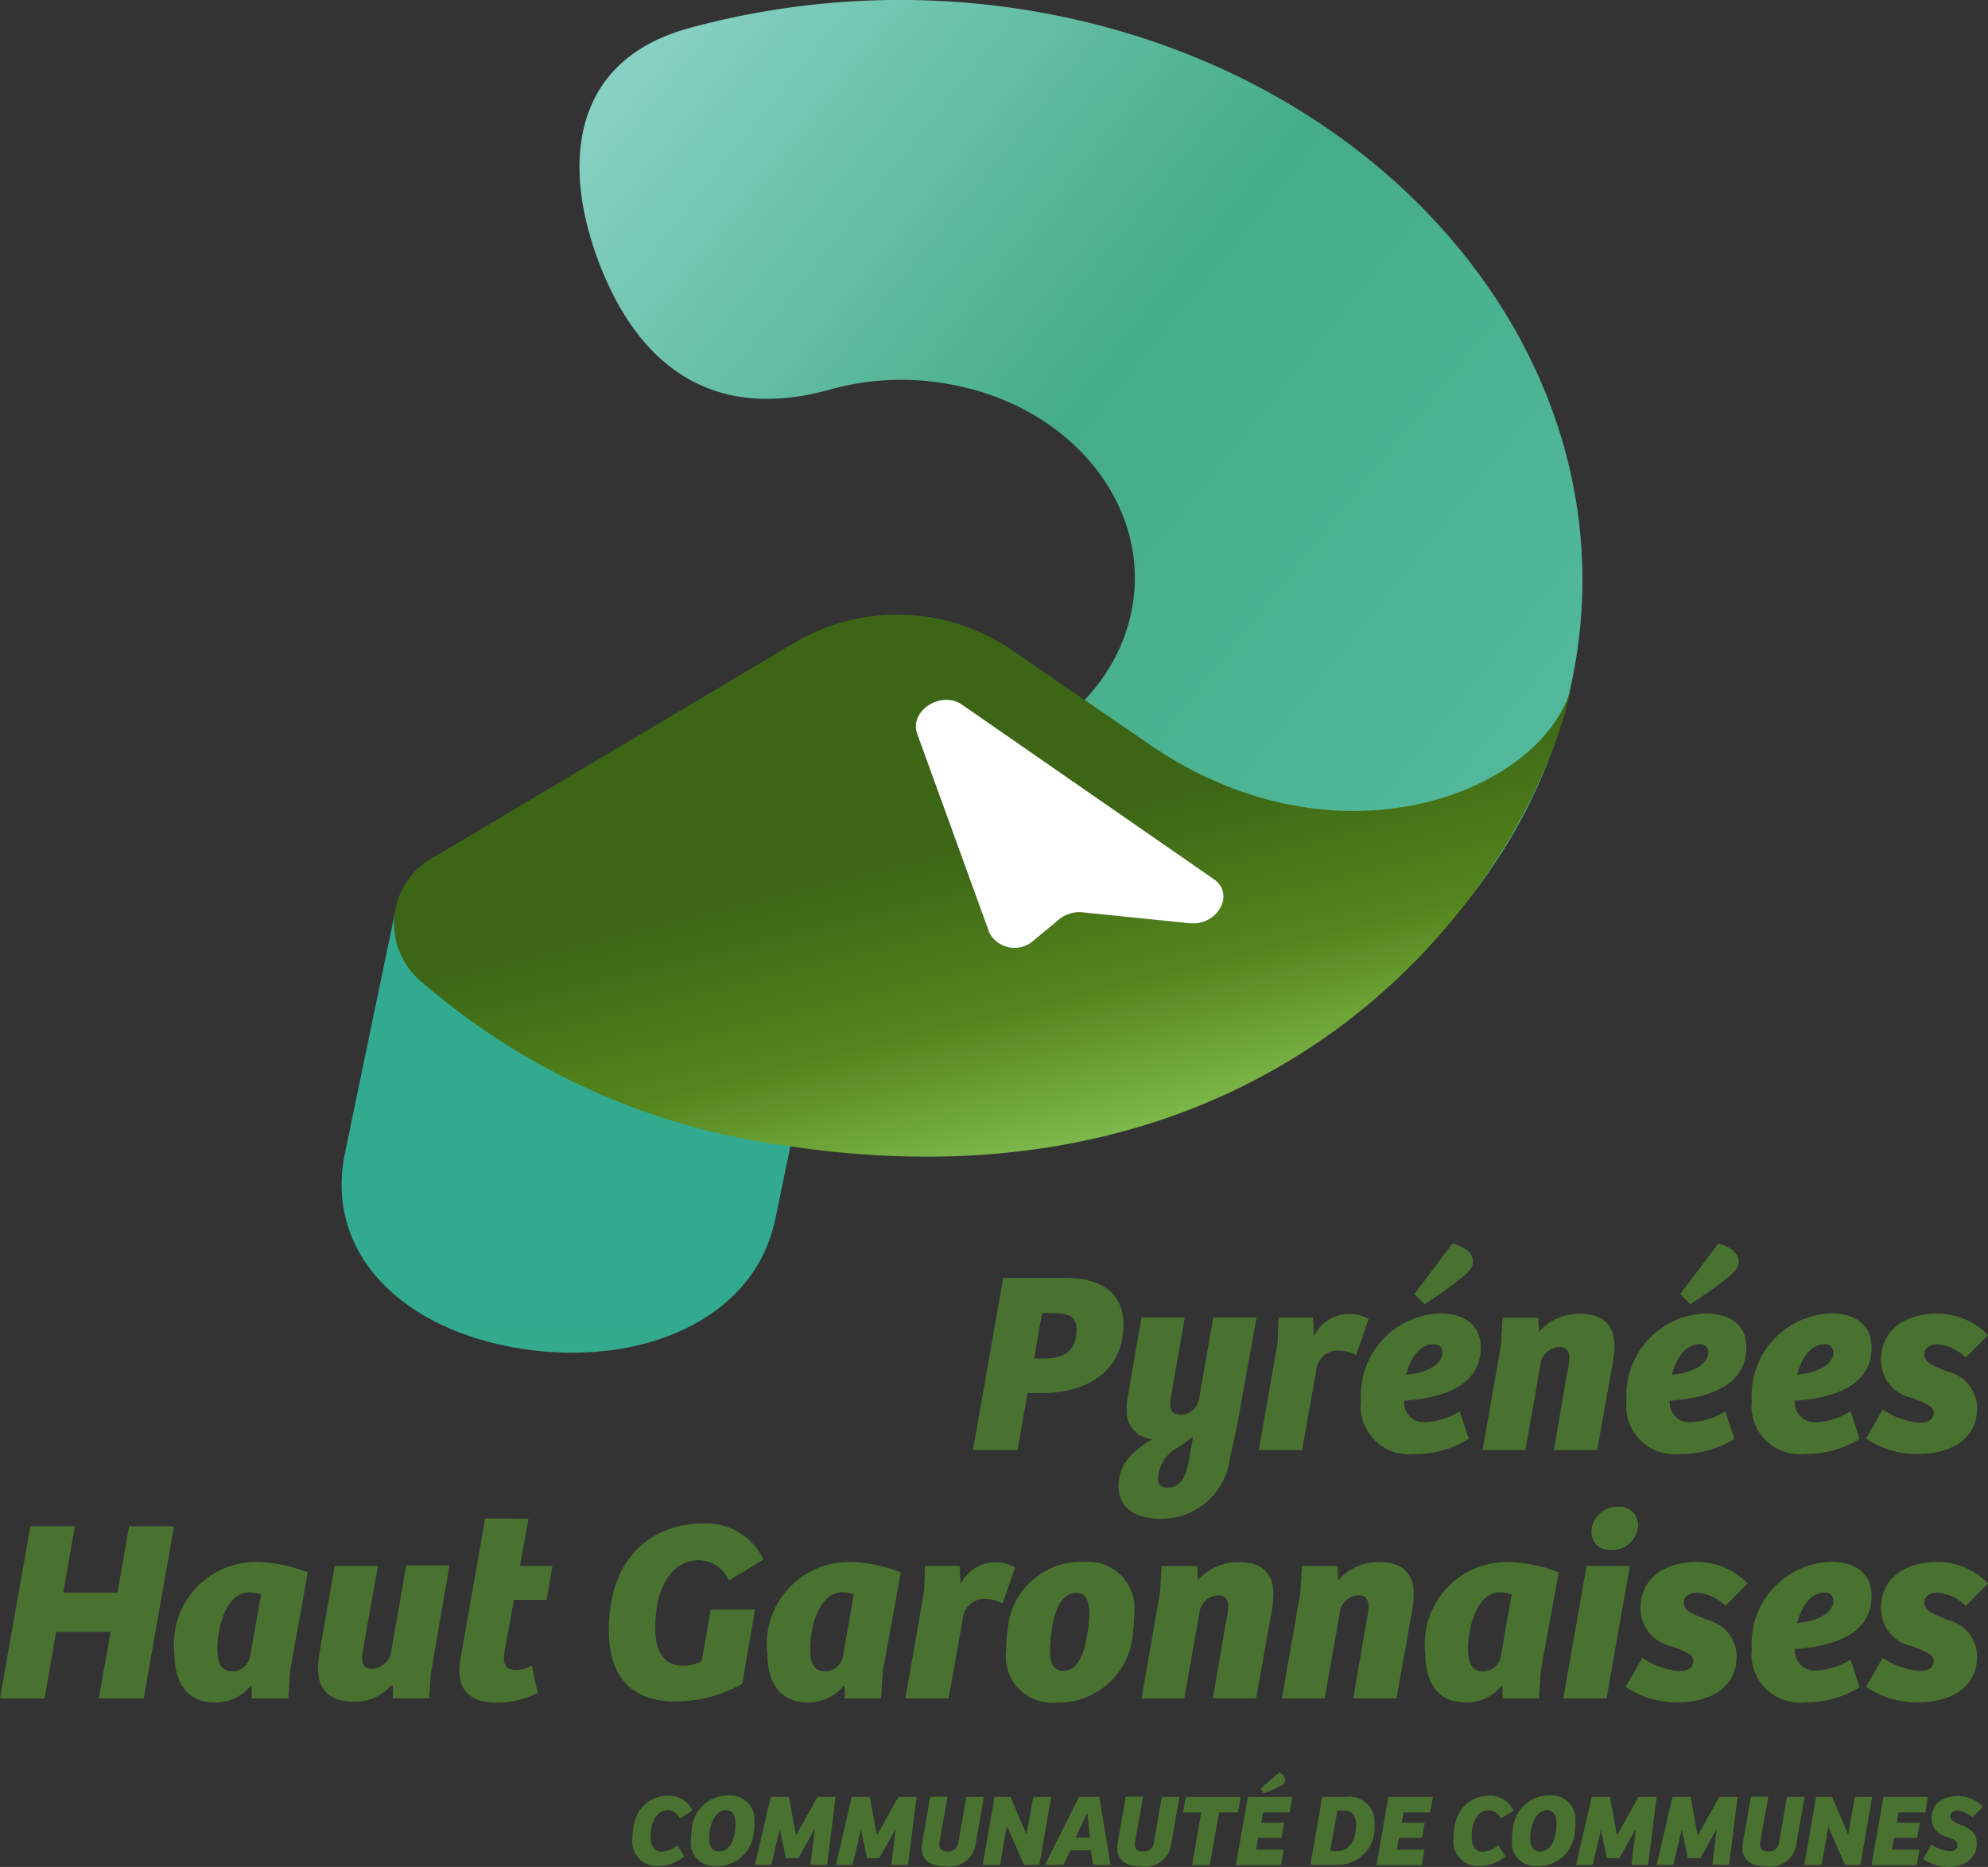
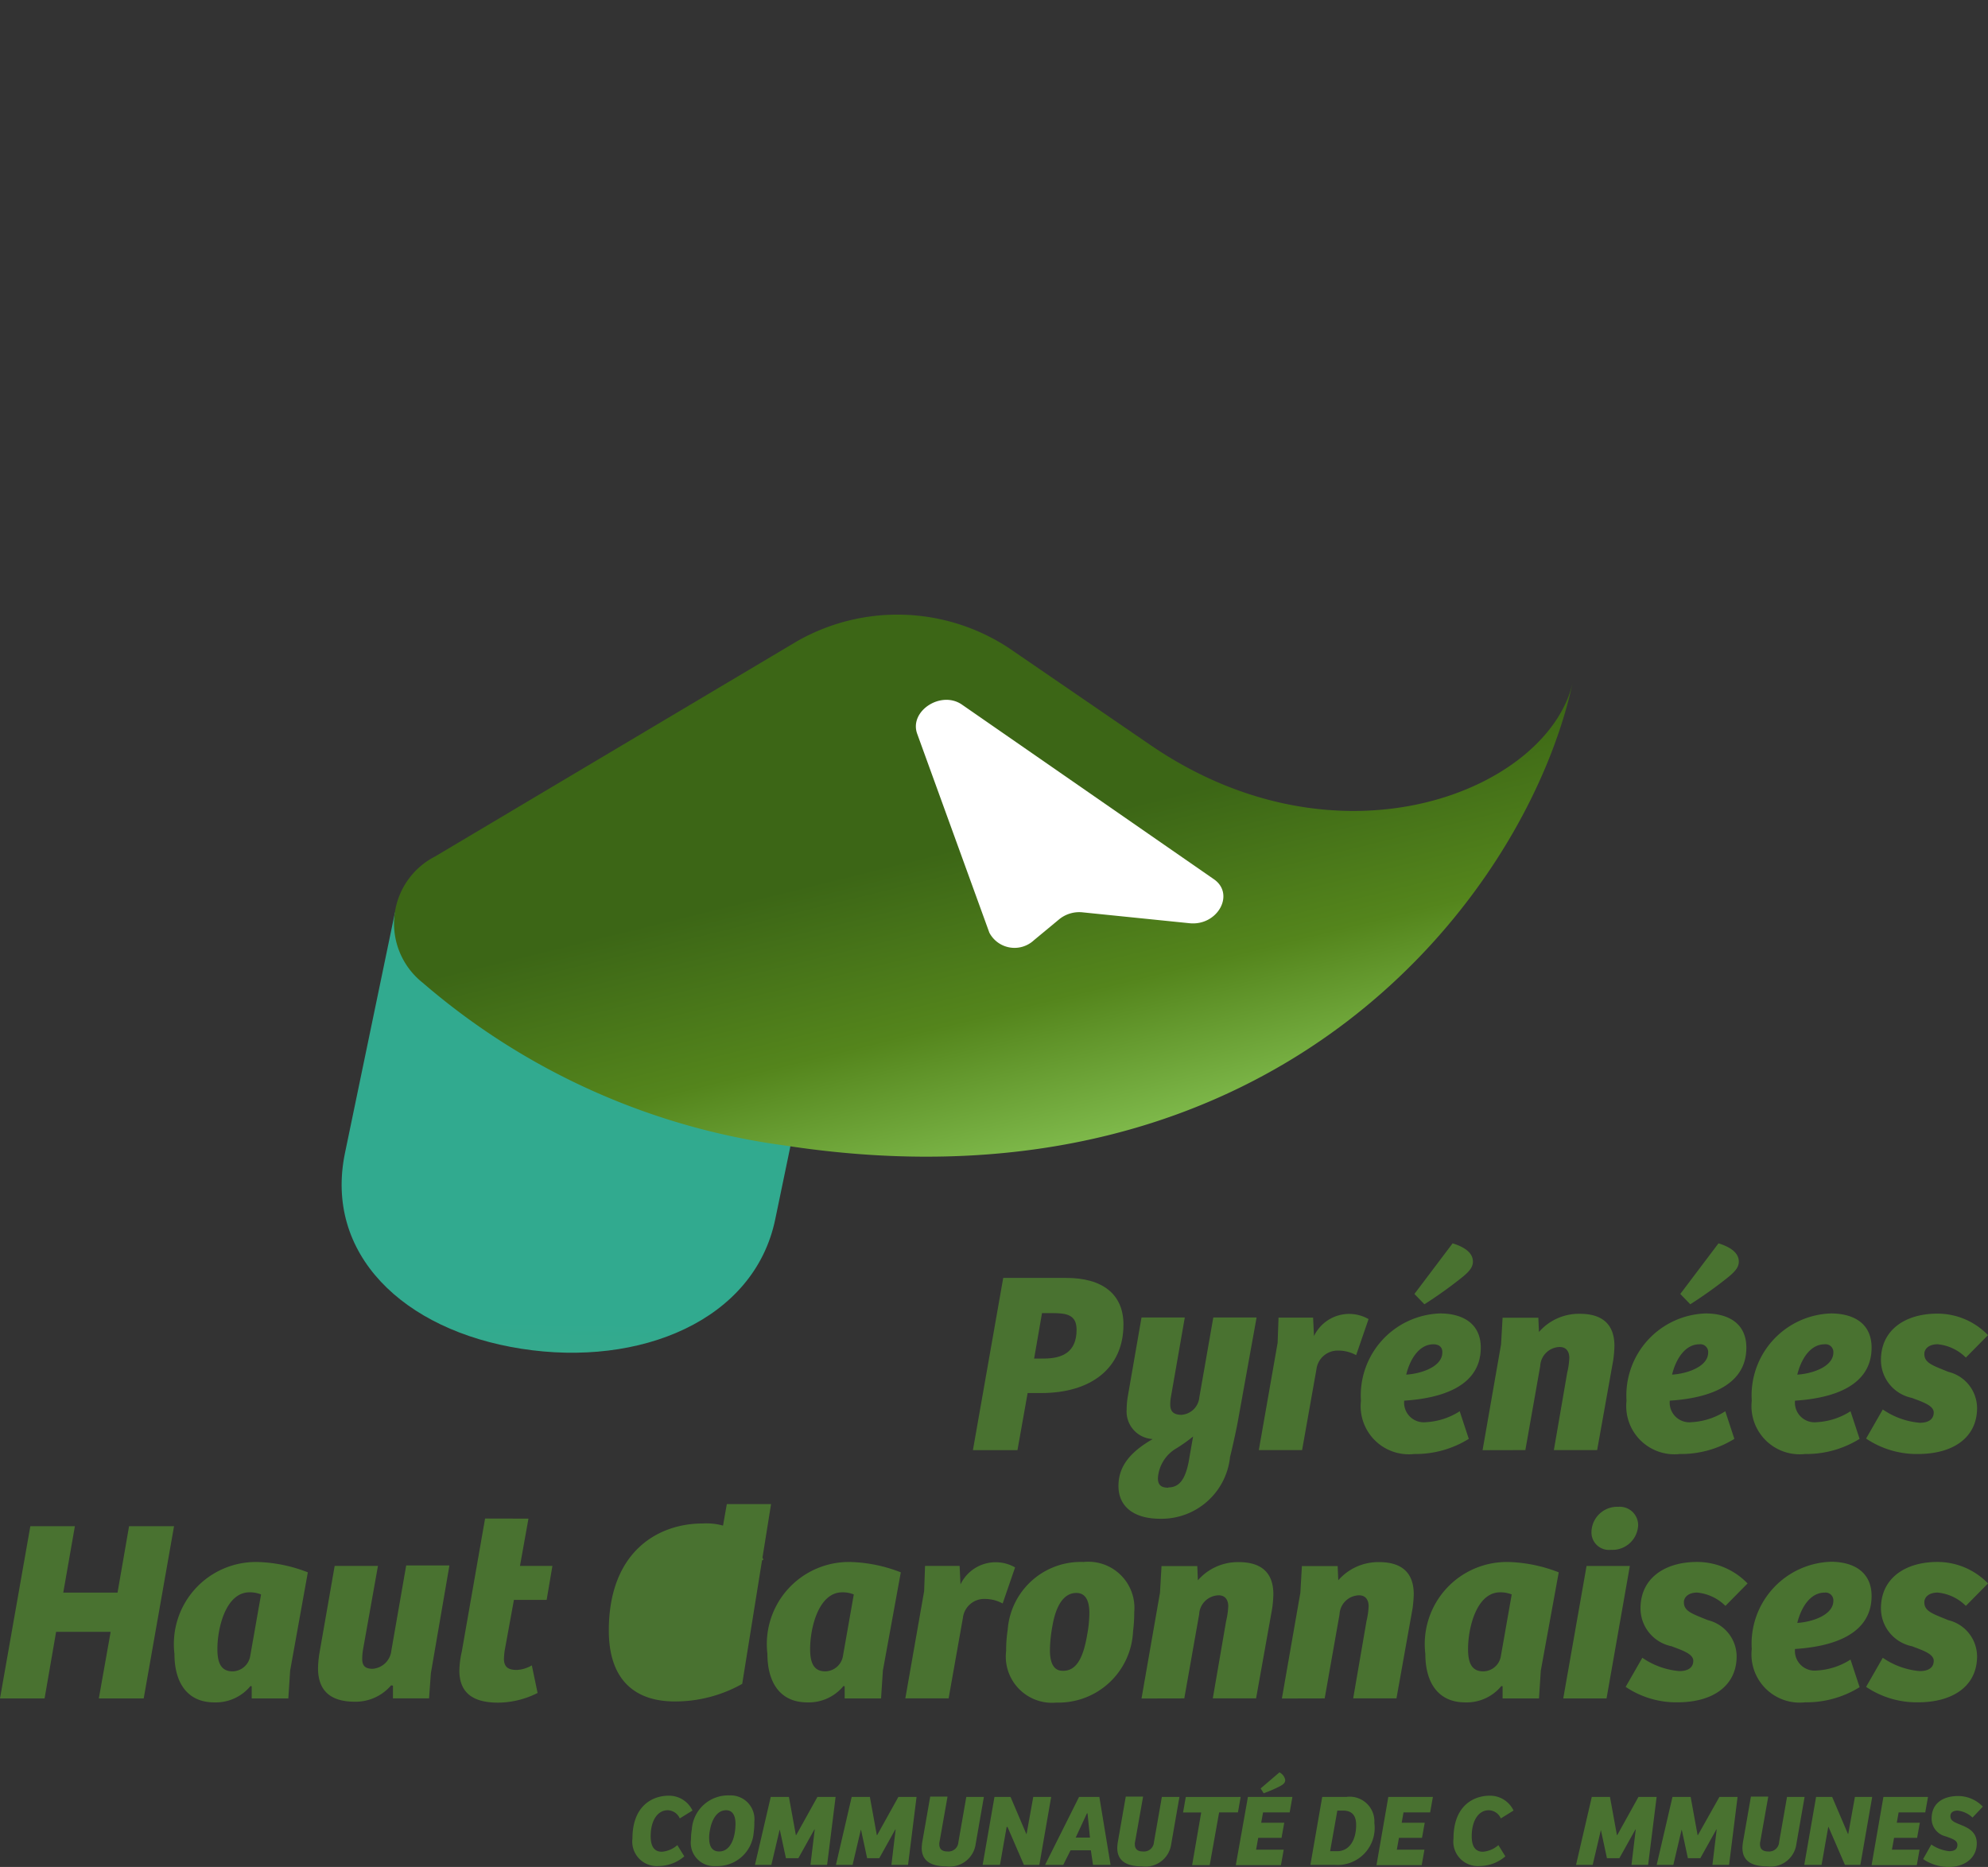
<svg xmlns="http://www.w3.org/2000/svg" width="59.704" height="56.073" viewBox="0 0 59.704 56.073">
  <rect x="0" y="0" width="59.704" height="56.073" fill="#333333" stroke="none" />
  <defs>
    <linearGradient id="a" x1="-0.331" y1="0.442" x2="0.444" y2="1.151" gradientUnits="objectBoundingBox">
      <stop offset="0" stop-color="#8ad2c6" />
      <stop offset="0.5" stop-color="#44ad86" />
      <stop offset="1" stop-color="#52b99c" />
    </linearGradient>
    <linearGradient id="b" x1="-0.088" y1="1.642" x2="-0.069" y2="0.886" gradientUnits="objectBoundingBox">
      <stop offset="0" stop-color="#8ad2c6" />
      <stop offset="0.5" stop-color="#44ad86" />
      <stop offset="1" stop-color="#31aa8f" />
    </linearGradient>
    <linearGradient id="c" x1="0.261" y1="1.066" x2="0.035" y2="0.597" gradientUnits="objectBoundingBox">
      <stop offset="0" stop-color="#85c152" />
      <stop offset="0.5" stop-color="#54851c" />
      <stop offset="1" stop-color="#3c6616" />
    </linearGradient>
  </defs>
  <g style="mix-blend-mode:luminosity;isolation:isolate">
    <g transform="translate(29.219 37.343)">
      <path d="M322.238,426.772H320.9l.91-5.172H323.7c1.084,0,1.721.483,1.721,1.4,0,1.32-.983,2.058-2.468,2.058h-.41Zm.792-2.75c.555,0,.983-.191.983-.865,0-.446-.291-.5-.728-.5h-.31l-.237,1.366Z" transform="translate(-320.9 -420.562)" fill="#497230" />
      <path d="M372.488,437.8c-.036.209-.173.838-.237,1.084a2.069,2.069,0,0,1-2.094,1.857c-.829,0-1.257-.392-1.257-.983,0-.537.282-.983,1.029-1.411a.828.828,0,0,1-.783-.892,2.505,2.505,0,0,1,.027-.346l.419-2.413h1.3l-.41,2.349a1.369,1.369,0,0,0-.027.264c0,.182.073.31.337.31a.58.58,0,0,0,.537-.528l.419-2.395h1.3Zm-2.094,2c.346,0,.51-.264.61-.747l.137-.783a4.563,4.563,0,0,1-.5.355,1.121,1.121,0,0,0-.555.874C370.075,439.726,370.184,439.808,370.393,439.808Z" transform="translate(-364.529 -432.469)" fill="#497230" />
      <path d="M416.5,437.588h-1.3l.565-3.223.027-.756h1.038l.027.555a1.171,1.171,0,0,1,1.639-.51l-.373,1.083a1.109,1.109,0,0,0-.528-.137.643.643,0,0,0-.665.565Z" transform="translate(-406.614 -431.379)" fill="#497230" />
      <path d="M452.406,413.332c0,1.3-1.475,1.539-2.3,1.593a.591.591,0,0,0,.656.646,2.078,2.078,0,0,0,1.011-.328l.273.829a3.027,3.027,0,0,1-1.639.455,1.447,1.447,0,0,1-1.6-1.6,2.464,2.464,0,0,1,2.386-2.622C451.932,412.312,452.406,412.658,452.406,413.332Zm-1.42-.1c-.455,0-.719.492-.819.911.446-.027,1.084-.237,1.084-.665C451.258,413.3,451.131,413.232,450.985,413.232Zm.574-3.032c.237.073.61.228.61.546,0,.155-.082.282-.346.492a12.983,12.983,0,0,1-1.111.792l-.3-.31Z" transform="translate(-437.154 -410.2)" fill="#497230" />
      <path d="M489,437.5l.555-3.178.046-.8h1.074l.018.428a1.593,1.593,0,0,1,1.229-.546c.646,0,1.038.291,1.038.965a3.72,3.72,0,0,1-.036.428l-.483,2.7h-1.3l.4-2.322a2.293,2.293,0,0,0,.064-.446c0-.155-.064-.328-.291-.328a.6.6,0,0,0-.583.574l-.446,2.522Z" transform="translate(-473.694 -431.288)" fill="#497230" />
      <path d="M540.006,413.332c0,1.3-1.475,1.539-2.3,1.593a.591.591,0,0,0,.656.646,2.079,2.079,0,0,0,1.011-.328l.273.829a3.028,3.028,0,0,1-1.639.455,1.448,1.448,0,0,1-1.6-1.6,2.464,2.464,0,0,1,2.386-2.622C539.541,412.312,540.006,412.658,540.006,413.332Zm-1.411-.1c-.455,0-.719.492-.82.911.446-.027,1.084-.237,1.084-.665A.234.234,0,0,0,538.594,413.232Zm.574-3.032c.237.073.61.228.61.546,0,.155-.082.282-.346.492a12.983,12.983,0,0,1-1.111.792l-.3-.31Z" transform="translate(-516.778 -410.2)" fill="#497230" />
      <path d="M581.306,434.329c0,1.3-1.475,1.539-2.3,1.593a.591.591,0,0,0,.656.646,2.078,2.078,0,0,0,1.011-.328l.273.829a3.027,3.027,0,0,1-1.639.455,1.448,1.448,0,0,1-1.6-1.6,2.464,2.464,0,0,1,2.386-2.622C580.841,433.309,581.306,433.655,581.306,434.329Zm-1.411-.1c-.455,0-.719.492-.82.911.446-.027,1.083-.237,1.083-.665A.234.234,0,0,0,579.894,434.229Z" transform="translate(-554.317 -431.197)" fill="#497230" />
      <path d="M616,436.277a2.3,2.3,0,0,0,1.111.4c.255,0,.419-.1.419-.31s-.346-.319-.656-.437a1.161,1.161,0,0,1-.929-1.138c0-.911.738-1.393,1.694-1.393a2.107,2.107,0,0,1,1.521.646l-.665.674a1.384,1.384,0,0,0-.847-.4c-.264,0-.4.137-.4.291,0,.273.255.346.719.537a1.127,1.127,0,0,1,.865,1.084c0,.892-.719,1.384-1.776,1.384a2.719,2.719,0,0,1-1.557-.464Z" transform="translate(-588.675 -431.288)" fill="#497230" />
    </g>
    <g transform="translate(0 45.256)">
      <path d="M5.227,503.5l-.911,5.172H2.968l.355-2H1.685l-.346,2H0L.911,503.5H2.249L1.9,505.494h1.63l.346-1.994Z" transform="translate(0 -502.917)" fill="#497230" />
      <path d="M60.978,518.56l-.055.838h-1.1v-.364l-.036-.009a1.347,1.347,0,0,1-1.084.492c-.829,0-1.2-.61-1.2-1.457a2.465,2.465,0,0,1,2.513-2.759,4.466,4.466,0,0,1,1.493.31Zm-.874-2.285a.9.9,0,0,0-.346-.064c-.71,0-.965,1.065-.965,1.7,0,.373.082.674.455.674a.549.549,0,0,0,.528-.446Z" transform="translate(-52.264 -513.643)" fill="#497230" />
      <path d="M108.843,516.509l-.555,3.223-.055.756h-1.084v-.383l-.055-.009a1.4,1.4,0,0,1-1.084.492c-.747,0-1.111-.337-1.111-1.011a3.416,3.416,0,0,1,.036-.41l.464-2.659h1.3l-.446,2.5a1.824,1.824,0,0,0-.027.291c0,.182.064.3.31.3a.61.61,0,0,0,.565-.546l.446-2.559h1.293Z" transform="translate(-95.348 -514.734)" fill="#497230" />
      <path d="M153.576,501l-.255,1.42h.974l-.173,1.02h-.983l-.282,1.548c-.009.082-.018.182-.018.237.009.273.182.319.392.319a.981.981,0,0,0,.446-.137l.173.829a2.668,2.668,0,0,1-1.184.291c-.929,0-1.156-.446-1.166-.947a2.754,2.754,0,0,1,.073-.583l.7-4Z" transform="translate(-137.705 -500.645)" fill="#497230" />
-       <path d="M204.806,507.417a4.109,4.109,0,0,1-2.021.528c-1.238,0-1.985-.683-1.985-2.131,0-2.367,1.475-3.214,2.814-3.214a1.892,1.892,0,0,1,1.83,1.084l-1.038.628a1.009,1.009,0,0,0-.9-.61c-.765,0-1.311.737-1.311,2.031,0,.7.246,1.138.829,1.138a1.141,1.141,0,0,0,.565-.137l.273-1.548h1.329Z" transform="translate(-182.516 -502.099)" fill="#497230" />
+       <path d="M204.806,507.417a4.109,4.109,0,0,1-2.021.528c-1.238,0-1.985-.683-1.985-2.131,0-2.367,1.475-3.214,2.814-3.214a1.892,1.892,0,0,1,1.83,1.084l-1.038.628a1.009,1.009,0,0,0-.9-.61a1.141,1.141,0,0,0,.565-.137l.273-1.548h1.329Z" transform="translate(-182.516 -502.099)" fill="#497230" />
      <path d="M256.569,518.56l-.055.838h-1.093v-.364l-.036-.009a1.347,1.347,0,0,1-1.084.492c-.829,0-1.2-.61-1.2-1.457a2.465,2.465,0,0,1,2.513-2.759,4.465,4.465,0,0,1,1.493.31Zm-.874-2.285a.9.9,0,0,0-.346-.064c-.71,0-.965,1.065-.965,1.7,0,.373.082.674.455.674a.549.549,0,0,0,.528-.446Z" transform="translate(-230.054 -513.643)" fill="#497230" />
      <path d="M299.9,519.488h-1.3l.565-3.223.027-.756h1.038l.027.555a1.171,1.171,0,0,1,1.639-.51l-.373,1.084a1.11,1.11,0,0,0-.528-.137.643.643,0,0,0-.665.564Z" transform="translate(-271.411 -513.734)" fill="#497230" />
      <path d="M334.131,515.3a1.384,1.384,0,0,1,1.521,1.5,4.542,4.542,0,0,1-.036.583,2.242,2.242,0,0,1-2.3,2.14,1.389,1.389,0,0,1-1.511-1.557,3.917,3.917,0,0,1,.046-.628A2.2,2.2,0,0,1,334.131,515.3Zm.109,2.176a3.663,3.663,0,0,0,.064-.646c0-.373-.118-.6-.392-.6-.364,0-.61.355-.719,1a4.182,4.182,0,0,0-.073.719c0,.346.091.619.382.619C333.885,518.578,334.113,518.241,334.24,517.476Z" transform="translate(-301.588 -513.643)" fill="#497230" />
      <path d="M376.5,519.4l.555-3.178.046-.8h1.074l.018.428a1.593,1.593,0,0,1,1.229-.546c.646,0,1.038.291,1.038.965a3.707,3.707,0,0,1-.036.428l-.483,2.7h-1.3l.4-2.322a2.293,2.293,0,0,0,.064-.446c0-.155-.064-.328-.291-.328a.6.6,0,0,0-.583.574l-.446,2.522Z" transform="translate(-342.218 -513.643)" fill="#497230" />
      <path d="M422.8,519.4l.555-3.178.046-.8h1.074l.018.428a1.594,1.594,0,0,1,1.229-.546c.646,0,1.038.291,1.038.965a3.708,3.708,0,0,1-.036.428l-.483,2.7h-1.3l.4-2.322a2.293,2.293,0,0,0,.064-.446c0-.155-.064-.328-.291-.328a.6.6,0,0,0-.583.574l-.446,2.522Z" transform="translate(-384.302 -513.643)" fill="#497230" />
      <path d="M473.569,518.56l-.055.838h-1.093v-.364l-.036-.009a1.347,1.347,0,0,1-1.084.492c-.829,0-1.2-.61-1.2-1.457a2.465,2.465,0,0,1,2.513-2.759,4.466,4.466,0,0,1,1.493.31Zm-.874-2.285a.9.9,0,0,0-.346-.064c-.71,0-.965,1.065-.965,1.7,0,.373.082.674.455.674a.542.542,0,0,0,.528-.446Z" transform="translate(-427.295 -513.643)" fill="#497230" />
      <path d="M515.6,502.855l.7-3.979h1.3l-.7,3.979Zm1.657-5.755a.551.551,0,0,1,.592.555.773.773,0,0,1-.819.737.525.525,0,0,1-.583-.537A.773.773,0,0,1,517.257,497.1Z" transform="translate(-468.652 -497.1)" fill="#497230" />
      <path d="M536.7,518.177a2.3,2.3,0,0,0,1.111.4c.255,0,.419-.1.419-.31s-.346-.319-.656-.437a1.161,1.161,0,0,1-.929-1.138c0-.91.738-1.393,1.694-1.393a2.107,2.107,0,0,1,1.521.646l-.665.674a1.385,1.385,0,0,0-.847-.4c-.264,0-.4.137-.4.291,0,.273.255.346.719.537a1.127,1.127,0,0,1,.865,1.084c0,.892-.719,1.384-1.776,1.384a2.72,2.72,0,0,1-1.557-.464Z" transform="translate(-487.377 -513.643)" fill="#497230" />
      <path d="M581.306,516.229c0,1.3-1.475,1.539-2.3,1.593a.591.591,0,0,0,.656.646,2.078,2.078,0,0,0,1.011-.328l.273.829a3.027,3.027,0,0,1-1.639.455,1.448,1.448,0,0,1-1.6-1.6,2.464,2.464,0,0,1,2.386-2.622C580.841,515.209,581.306,515.564,581.306,516.229Zm-1.411-.1c-.455,0-.719.492-.82.91.446-.027,1.083-.237,1.083-.665A.234.234,0,0,0,579.894,516.129Z" transform="translate(-525.098 -513.552)" fill="#497230" />
      <path d="M616,518.177a2.3,2.3,0,0,0,1.111.4c.255,0,.419-.1.419-.31s-.346-.319-.656-.437a1.161,1.161,0,0,1-.929-1.138c0-.91.738-1.393,1.694-1.393a2.108,2.108,0,0,1,1.521.646l-.665.674a1.385,1.385,0,0,0-.847-.4c-.264,0-.4.137-.4.291,0,.273.255.346.719.537a1.127,1.127,0,0,1,.865,1.084c0,.892-.719,1.384-1.776,1.384a2.72,2.72,0,0,1-1.557-.464Z" transform="translate(-559.456 -513.643)" fill="#497230" />
    </g>
    <g transform="translate(18.994 53.232)">
      <path d="M209.948,593.884l.209.337a1.192,1.192,0,0,1-.774.291.736.736,0,0,1-.783-.829c0-.965.583-1.284,1.093-1.284a.781.781,0,0,1,.71.446l-.382.237a.406.406,0,0,0-.364-.246c-.291,0-.51.291-.51.783,0,.291.1.464.337.464A.8.8,0,0,0,209.948,593.884Z" transform="translate(-208.6 -591.699)" fill="#497230" />
      <path d="M228.647,594.422a.7.7,0,0,1-.747-.792,2.054,2.054,0,0,1,.027-.319,1.092,1.092,0,0,1,1.129-1.011.715.715,0,0,1,.747.792,1.871,1.871,0,0,1-.018.31A1.092,1.092,0,0,1,228.647,594.422Zm-.2-.838c0,.209.064.4.3.4.282,0,.428-.282.473-.592a2.069,2.069,0,0,0,.018-.237c0-.209-.064-.41-.282-.41-.273,0-.428.282-.483.583A1.215,1.215,0,0,0,228.446,593.584Z" transform="translate(-226.143 -591.608)" fill="#497230" />
      <path d="M250.876,592.8h.546l-.255,2.04h-.5l.128-1.065h-.009l-.483.865h-.373l-.182-.847h-.009l-.246,1.047H249l.474-2.04h.546l.209,1.147h.009Z" transform="translate(-245.321 -592.062)" fill="#497230" />
      <path d="M277.576,592.8h.546l-.255,2.04h-.5l.127-1.065h-.009l-.483.865h-.364l-.182-.847h-.009l-.246,1.047h-.5l.473-2.04h.546l.209,1.147h.009Z" transform="translate(-269.59 -592.062)" fill="#497230" />
      <path d="M304.774,592.709l-.237,1.338a.252.252,0,0,0-.009.082c0,.128.064.219.246.219a.3.3,0,0,0,.328-.282l.237-1.357h.528l-.246,1.411a.784.784,0,0,1-.883.674c-.5,0-.738-.191-.738-.555a1.366,1.366,0,0,1,.018-.182l.237-1.357h.519Z" transform="translate(-295.313 -591.972)" fill="#497230" />
      <path d="M326.158,592.8l-.355,2.04h-.464l-.492-1.138h-.027l-.2,1.138H324.1l.355-2.04h.483l.473,1.111h.009l.2-1.111Z" transform="translate(-313.583 -592.062)" fill="#497230" />
      <path d="M344.7,594.84l1.02-2.04h.61l.337,2.04h-.528l-.064-.437h-.61l-.219.437Zm.92-.82h.428l-.073-.728h-.018Z" transform="translate(-332.308 -592.062)" fill="#497230" />
      <path d="M369.274,592.709l-.237,1.338a.252.252,0,0,0-.009.082c0,.128.064.219.246.219a.3.3,0,0,0,.328-.282l.237-1.357h.528l-.246,1.411a.779.779,0,0,1-.883.674c-.5,0-.738-.191-.738-.555a1.371,1.371,0,0,1,.018-.182l.237-1.357h.519Z" transform="translate(-353.94 -591.972)" fill="#497230" />
      <path d="M391.93,592.8l-.082.464h-.565L391,594.849h-.528l.273-1.584H390.2l.082-.464Z" transform="translate(-373.664 -592.062)" fill="#497230" />
      <path d="M407.964,585.438H409.3l-.082.464h-.8l-.055.31h.692l-.082.455h-.7l-.064.355h.829l-.082.464H407.6Zm.947-.738a.321.321,0,0,1,.173.228c0,.082-.046.128-.164.191a4.3,4.3,0,0,1-.483.209l-.091-.146Z" transform="translate(-389.48 -584.7)" fill="#497230" />
      <path d="M432.555,592.8h.719a.742.742,0,0,1,.847.783,1.114,1.114,0,0,1-1.193,1.257H432.2Zm.237,1.63H433c.355,0,.574-.31.574-.792,0-.337-.182-.428-.392-.428h-.173Z" transform="translate(-411.84 -592.062)" fill="#497230" />
      <path d="M454.355,592.8h1.339l-.082.464h-.8l-.055.31h.692l-.082.455h-.692l-.064.355h.829l-.082.464H454Z" transform="translate(-431.655 -592.062)" fill="#497230" />
      <path d="M480.748,593.884l.209.337a1.192,1.192,0,0,1-.774.291.736.736,0,0,1-.783-.829c0-.965.583-1.284,1.093-1.284a.782.782,0,0,1,.71.446l-.382.237a.406.406,0,0,0-.364-.246c-.291,0-.51.291-.51.783,0,.291.1.464.337.464A.8.8,0,0,0,480.748,593.884Z" transform="translate(-454.742 -591.699)" fill="#497230" />
-       <path d="M499.447,594.422a.7.7,0,0,1-.747-.792,2.058,2.058,0,0,1,.027-.319,1.092,1.092,0,0,1,1.129-1.011.715.715,0,0,1,.747.792,1.867,1.867,0,0,1-.018.31A1.092,1.092,0,0,1,499.447,594.422Zm-.2-.838c0,.209.064.4.3.4.282,0,.428-.282.474-.592a2.075,2.075,0,0,0,.018-.237c0-.209-.064-.41-.282-.41-.273,0-.428.282-.483.583A1.212,1.212,0,0,0,499.246,593.584Z" transform="translate(-472.285 -591.608)" fill="#497230" />
      <path d="M521.676,592.8h.546l-.255,2.04h-.5l.128-1.065h-.009l-.483.865h-.373l-.182-.847h0l-.246,1.047h-.5l.473-2.04h.546l.209,1.147h.009Z" transform="translate(-491.464 -592.062)" fill="#497230" />
      <path d="M548.285,592.8h.546l-.255,2.04h-.5l.128-1.065h-.009l-.483.865h-.373l-.182-.847h-.009l-.246,1.047h-.5l.474-2.04h.546l.209,1.147h.009Z" transform="translate(-515.642 -592.062)" fill="#497230" />
      <path d="M575.474,592.709l-.237,1.338a.251.251,0,0,0-.009.082c0,.128.064.219.246.219a.3.3,0,0,0,.328-.282l.237-1.357h.528l-.246,1.411a.779.779,0,0,1-.883.674c-.5,0-.738-.191-.738-.555a1.362,1.362,0,0,1,.018-.182l.237-1.357h.519Z" transform="translate(-541.365 -591.972)" fill="#497230" />
      <path d="M597.14,592.8l-.355,2.04h-.464l-.492-1.138h-.009l-.2,1.138H595.1l.355-2.04h.483l.474,1.111h.009l.2-1.111Z" transform="translate(-559.908 -592.062)" fill="#497230" />
      <path d="M617.655,592.8h1.339l-.082.464h-.8l-.055.31h.692l-.082.455h-.692l-.064.355h.829l-.082.464H617.3Z" transform="translate(-580.086 -592.062)" fill="#497230" />
      <path d="M634.546,593.957a1.16,1.16,0,0,0,.537.2c.137,0,.246-.045.246-.191s-.182-.191-.355-.255a.546.546,0,0,1-.419-.537c0-.446.328-.674.8-.674a1.033,1.033,0,0,1,.738.319l-.31.328a.772.772,0,0,0-.446-.209c-.118,0-.218.046-.218.164,0,.155.137.191.355.282s.437.219.437.537c0,.428-.346.71-.847.71a1.371,1.371,0,0,1-.765-.237Z" transform="translate(-595.538 -591.79)" fill="#497230" />
    </g>
-     <path d="M197.2,34.45c-3.66-.565-6.1-3.542-5.454-6.638s4.134-5.163,7.794-4.6c3.779.583,7.394-1.548,8.058-4.753s-1.867-6.292-5.645-6.875a7.943,7.943,0,0,0-3.405.191c-3.524.983-5.727-.719-6.9-3.715s-.892-6.146,2.631-7.13A24.088,24.088,0,0,1,204.289.351c11.072,1.712,18.5,10.753,16.545,20.159S208.277,36.162,197.2,34.45Z" transform="translate(-173.622 -0.075)" fill="url(#a)" />
    <g transform="translate(10.261 27.409)">
      <path d="M118.088,314.2h0c-3.569-.555-5.928-2.859-5.3-5.882l1.5-7.221,12.921,1.994-1.5,7.221C125.081,313.347,121.648,314.758,118.088,314.2Z" transform="translate(-112.688 -301.1)" fill="url(#b)" />
    </g>
    <path d="M142.065,203.627a6.086,6.086,0,0,1,6.374.191l4.252,2.914c5.755,3.943,12.028,1.32,12.7-1.939-1.357,6.4-8.85,16.253-23.683,13.968a20.886,20.886,0,0,1-10.872-4.89,2.264,2.264,0,0,1,.373-3.788Z" transform="translate(-118.145 -184.358)" fill="url(#c)" />
    <path d="M303.456,231.055l7.567,5.245c.637.446.109,1.4-.728,1.32l-3.223-.328a.952.952,0,0,0-.71.219l-.747.619a.854.854,0,0,1-1.339-.228l-2.167-5.973C301.862,231.246,302.828,230.617,303.456,231.055Z" transform="translate(-274.564 -209.891)" fill="#fff" />
  </g>
</svg>